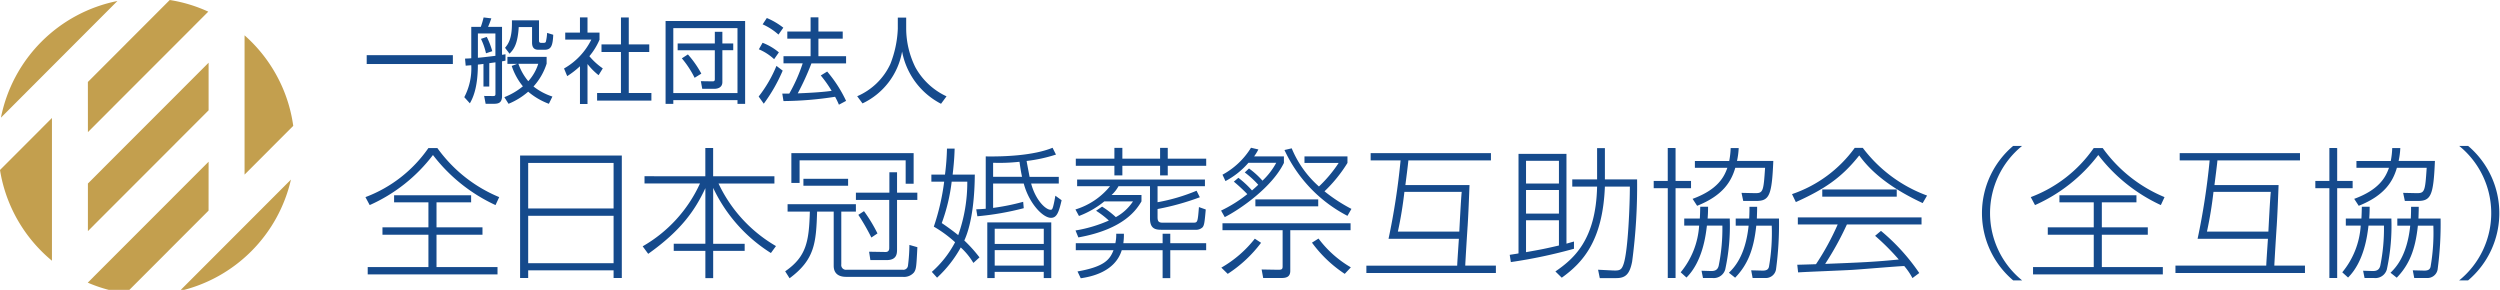
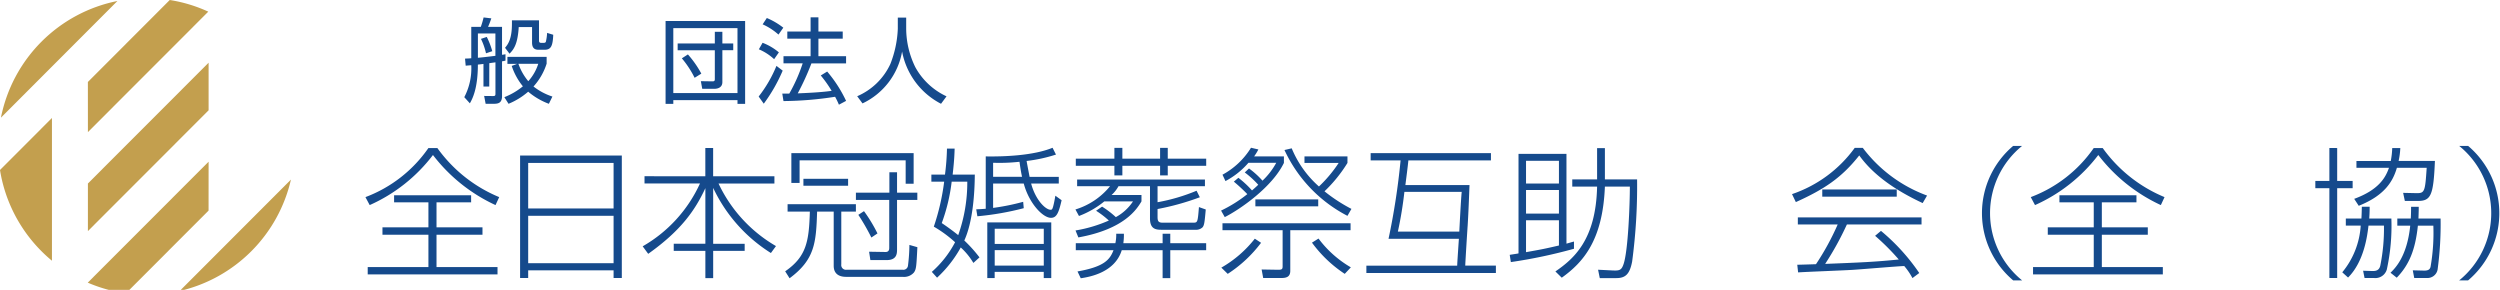
<svg xmlns="http://www.w3.org/2000/svg" width="345" height="40">
  <defs>
    <clipPath id="a">
      <path data-name="長方形 18" transform="translate(0 169)" fill="#fff" d="M0 0h345v40H0z" />
    </clipPath>
    <clipPath id="b">
      <path data-name="長方形 17" fill="none" d="M0 0h344.906v40.475H0z" />
    </clipPath>
  </defs>
  <g data-name="マスクグループ 1" transform="translate(0 -169)" clip-path="url(#a)">
    <g data-name="グループ 2">
      <g data-name="グループ 1" clip-path="url(#b)" transform="translate(0 169)">
        <path data-name="パス 1" d="M12.132 18.231L28.741 1.608A20.311 20.311 0 0 0 23.427 0l-11.3 11.31z" fill="#c39f4e" />
        <path data-name="パス 2" d="M1.611 28.761a20.525 20.525 0 0 0 5.558 7.219v-19.7L0 23.458a20.31 20.31 0 0 0 1.611 5.3" fill="#c39f4e" />
        <path data-name="パス 3" d="M.129 16.238L16.204.138a20.484 20.484 0 0 0-16.075 16.1" fill="#c39f4e" />
        <path data-name="パス 4" d="M40.152 24.782L24.795 40.156a20.49 20.49 0 0 0 15.355-15.37" fill="#c39f4e" />
        <path data-name="パス 5" d="M12.131 31.892l16.656-16.67V8.654l-16.656 16.67z" fill="#c39f4e" />
        <path data-name="パス 6" d="M28.787 22.315l-16.656 16.67-.021.021.021.008a20.313 20.313 0 0 0 5.251 1.461l11.4-11.414z" fill="#c39f4e" />
-         <path data-name="パス 7" d="M38.994 12.1a20.459 20.459 0 0 0-5.244-7.223v19.217l6.718-6.724a20.313 20.313 0 0 0-1.474-5.27" fill="#c39f4e" />
-         <path data-name="長方形 16" fill="#154a8c" d="M50.605 7.613h11.89v1.221h-11.89z" />
        <path data-name="パス 8" d="M67.518 11.945h-.8V8.822a17.61 17.61 0 0 1-.771.09c0 3.355-.771 4.756-1.105 5.347l-.771-.849a8.537 8.537 0 0 0 .964-4.409c-.154.013-.668.051-.771.064l-.09-.977c.591-.026.656-.026.861-.051V3.706h1.315a10.366 10.366 0 0 0 .386-1.3l1.067.129c-.154.45-.257.733-.45 1.17h1.928v3.857c.1-.013.141-.013.476-.077v.887c-.244.051-.36.077-.476.09v4.794c0 .848-.4 1.067-1.08 1.067h-1.183l-.206-1.08 1.2.013c.3 0 .36-.051.36-.321V8.603c-.129.013-.72.1-.848.116zM65.95 7.974c.591-.051 1.015-.1 2.416-.27V4.619H65.95zm1.118-.617a9.031 9.031 0 0 0-.694-1.992l.8-.27a10.239 10.239 0 0 1 .758 1.967zm8.676 6.967a9.512 9.512 0 0 1-2.854-1.671 9.79 9.79 0 0 1-2.712 1.671l-.578-.913a9.487 9.487 0 0 0 2.558-1.5 8.823 8.823 0 0 1-1.542-2.815l.758-.283h-1.35v-.964h5.411v.938a8.564 8.564 0 0 1-1.812 3.149 8.377 8.377 0 0 0 2.609 1.388zM74.382 2.807v2.8c0 .142.026.309.308.309h.321a.372.372 0 0 0 .308-.116 6.29 6.29 0 0 0 .18-1.26l.848.257c-.064 1.581-.321 2.069-1.2 2.069h-.81c-.373 0-.913-.064-.913-.99V3.732h-1.838c-.141 2.3-.643 3.046-1.272 3.676l-.617-.81c.386-.476.951-1.157.951-3.316v-.476zm-2.841 6a7.725 7.725 0 0 0 1.362 2.4 6.484 6.484 0 0 0 1.375-2.4z" fill="#154a8c" />
-         <path data-name="パス 9" d="M81.076 14.349h-1.041V9.143a11.956 11.956 0 0 1-1.761 1.362l-.437-1.054a9.3 9.3 0 0 0 3.766-3.985h-3.6v-.964h2.031v-2.1h1.041v2.1h1.658v.977a9 9 0 0 1-1.4 2.275 9.274 9.274 0 0 0 1.851 1.684l-.578.938a8.676 8.676 0 0 1-1.53-1.543zM86.77 2.408v3.715h2.828v1.054H86.77v5.655h3.123v1.054h-7.494v-1.054h3.291V7.177h-2.684V6.123h2.687V2.408z" fill="#154a8c" />
        <path data-name="パス 10" d="M102.827 2.896v11.44h-1.054v-.514h-8.856v.514H91.85V2.896zm-9.91 9.949h8.856V3.886h-8.856zm.6-6.851h5.129V4.387h1.041v1.607h1.5v.938h-1.5v4.4c0 .733-.617.925-1.105.925h-1.671l-.193-1.054 1.607.026c.219 0 .321-.064.321-.283v-4.01h-5.129zm1.414 1.517a13.765 13.765 0 0 1 1.851 2.648l-.925.578a13.324 13.324 0 0 0-1.761-2.687z" fill="#154a8c" />
        <path data-name="パス 11" d="M104.695 13.321a17.732 17.732 0 0 0 2.455-4.229l.861.656a22.351 22.351 0 0 1-2.61 4.563zm2.134-5.155a7.19 7.19 0 0 0-2.108-1.362l.514-.9a7.818 7.818 0 0 1 2.25 1.324zm.6-3.393a8.333 8.333 0 0 0-2.185-1.414l.578-.874a9.832 9.832 0 0 1 2.275 1.337zm6.722 5.1a17.968 17.968 0 0 1 2.609 4.049l-.99.527a10.125 10.125 0 0 0-.527-1.093 48.122 48.122 0 0 1-7.121.591l-.167-1.028h.964a22.3 22.3 0 0 0 1.851-4.177h-2.648v-.99h3.74V5.339h-3.213v-.99h3.213V2.395h1.08v1.954h3.354v.99h-3.354v2.416h3.817v.99h-4.782a35.623 35.623 0 0 1-1.889 4.139c1.234-.052 3.252-.141 4.679-.347a16.692 16.692 0 0 0-1.5-2.121z" fill="#154a8c" />
        <path data-name="パス 12" d="M125.054 2.433v1.555a12.189 12.189 0 0 0 1.26 5.283 9.426 9.426 0 0 0 4.306 4.023l-.758 1.028a10.243 10.243 0 0 1-5.373-7.211 9.785 9.785 0 0 1-5.463 7.159l-.733-.99a8.922 8.922 0 0 0 4.576-4.447 14.853 14.853 0 0 0 1.028-4.859V2.433z" fill="#154a8c" />
        <path data-name="パス 13" d="M50.431 27.202a18.469 18.469 0 0 0 8.691-6.773h1.233a19.793 19.793 0 0 0 8.535 6.773l-.509 1.1a23.015 23.015 0 0 1-8.633-6.91 22.4 22.4 0 0 1-8.731 6.91zm9.808.724v3.445h6.343v1.018h-6.343v4.464h8.418v1.018H50.744v-1.018h8.378v-4.464H52.78v-1.018h6.342v-3.445h-4.737v-.979h10.63v.979z" fill="#154a8c" />
        <path data-name="パス 14" d="M85.81 21.466V38.36h-1.135v-1.052H72.889v1.057h-1.116V21.466zm-12.92 7.3h11.785v-6.284H72.889zm0 7.556h11.785v-6.538H72.889z" fill="#154a8c" />
        <path data-name="パス 15" d="M97.336 24.325v-3.9h1.077v3.9h8.457v1h-7.713a19.64 19.64 0 0 0 7.928 8.633l-.7.959a21.346 21.346 0 0 1-7.967-8.986v7.713h4.346v.979h-4.346v3.759h-1.077v-3.764h-4.366v-.979h4.366v-7.674c-1.429 3.073-3.367 5.853-7.889 9.064l-.763-1.038a19.147 19.147 0 0 0 7.909-8.672h-7.654v-1z" fill="#154a8c" />
        <path data-name="パス 16" d="M118.114 28.181v1.018h-2.016v7.282a.649.649 0 0 0 .724.744h7.752a.639.639 0 0 0 .724-.548 24.17 24.17 0 0 0 .2-2.878l1.1.313c-.137 2.721-.157 3.015-.47 3.485a1.805 1.805 0 0 1-1.566.607h-7.811c-.744 0-1.7-.254-1.7-1.527v-7.478h-2.29c-.137 4.307-.313 6.617-3.8 9.2l-.607-.959c2.956-2.036 3.289-4.17 3.406-8.242h-3.073V28.18zm7.968-7.047v4.224h-1.1v-3.23h-14.639v3.113h-1.135V21.13zm-9.044 4.5h-6.167v-.959h6.167zm9.553 1.958h-2.8v6.832c0 .548-.02 1.468-1.429 1.468h-2.251l-.176-1.155 2.271.039c.509 0 .509-.411.509-.607v-6.577h-4.6v-1h4.62v-2.819h1.057v2.819h2.8zm-6.343 5.188a29.181 29.181 0 0 0-1.8-3.132l.783-.509a21 21 0 0 1 1.86 3.073z" fill="#154a8c" />
        <path data-name="パス 17" d="M134.523 24.09c-.02 2.838-.313 6.617-1.449 9.1a19.111 19.111 0 0 1 2.095 2.329l-.842.764a9.309 9.309 0 0 0-1.743-2.134 16.545 16.545 0 0 1-3.269 4.17l-.724-.8a14.194 14.194 0 0 0 3.21-4.092 16.919 16.919 0 0 0-2.935-2.15 31.423 31.423 0 0 0 1.429-6.206h-1.766v-.979h1.879a33.346 33.346 0 0 0 .274-3.582h1.057c-.019.607-.039 1.546-.274 3.582zm-3.191.979a24.908 24.908 0 0 1-1.37 5.716 32.055 32.055 0 0 1 2.271 1.664 21.7 21.7 0 0 0 1.253-7.38zm14.78-.665v.92h-3.817c.626 2.33 2.016 3.622 2.682 3.622.157 0 .235-.02.352-.431s.235-1.057.313-1.507l.862.626c-.392 1.684-.666 2.427-1.468 2.427-1.155 0-3.054-2.056-3.759-4.737h-4.228v3.367a31.187 31.187 0 0 0 4.15-.842l.078.881a39 39 0 0 1-6.4 1.116l-.157-.959c.372-.02.587-.02 1.312-.078v-7.223c2.486.039 6.558-.1 9.221-1.194l.47.94a21.034 21.034 0 0 1-4.052.881c.059.352.352 1.879.411 2.193zm-1.037 13.973h-1.038v-.861h-6.773v.861h-1.018v-7.69h8.829zM141.042 24.4c-.1-.45-.2-.979-.352-2.075a25.249 25.249 0 0 1-3.641.137V24.4zm3 7.165h-6.773v2.095h6.773zm0 2.956h-6.773v2.134h6.773z" fill="#154a8c" />
        <path data-name="パス 18" d="M152.086 28.514a12.857 12.857 0 0 1 1.9 1.449 6.647 6.647 0 0 0 2.369-2.173h-3.957a12.442 12.442 0 0 1-3.5 2.016l-.489-.9a9.854 9.854 0 0 0 4.777-3.211h-4.542v-.92h17.638v.92h-6.539v2.212a25.75 25.75 0 0 0 5.384-1.586l.45.9a35.212 35.212 0 0 1-5.834 1.625v1.1c0 .587.137.783.7.783h4.189c.646 0 .646-.02.822-2.153l.94.333c-.157 1.742-.2 2.173-.45 2.467a1.318 1.318 0 0 1-1 .333h-4.659c-.842 0-1.586-.137-1.586-1.566v-4.446h-4.346a4.641 4.641 0 0 1-.959 1.214h4.13v.881c-.607 1-2.271 3.817-8.711 4.972l-.392-.959a19.141 19.141 0 0 0 4.6-1.37 12.03 12.03 0 0 0-1.762-1.351zm1.7-6.617v-1.488h1.1v1.488h5.207v-1.488h1.057v1.488h5.305v.979h-5.305v1.331h-1.057v-1.331h-5.207v1.331h-1.1v-1.331h-5.325v-.979zm1.312 10.356a8.422 8.422 0 0 1-.078 1.312h5.422v-1.312h1.056v1.312h4.953v.959h-4.953v3.857h-1.057v-3.857h-5.638c-.94 3.054-4.346 3.681-5.658 3.876l-.45-.94c3.661-.646 4.463-1.605 4.972-2.937h-5.207v-.959h5.462a5.674 5.674 0 0 0 .117-1.312z" fill="#154a8c" />
        <path data-name="パス 19" d="M172.362 23.248a11.4 11.4 0 0 1 1.86 1.684 9.733 9.733 0 0 0 1.9-2.467h-3.837a11 11 0 0 1-3.171 2.525l-.411-.881a10.486 10.486 0 0 0 3.935-3.72l1.018.235a7.077 7.077 0 0 1-.587.959h4.111v.9c-1.645 3.387-6.108 6.441-8.163 7.478l-.509-.9a18.689 18.689 0 0 0 3.622-2.271 23.5 23.5 0 0 0-1.86-1.723l.627-.529a13.127 13.127 0 0 1 1.879 1.742c.411-.352.685-.607.862-.783a13.006 13.006 0 0 0-1.86-1.7zm-3.817 13.684a15.88 15.88 0 0 0 4.62-3.994l.861.568a17.916 17.916 0 0 1-4.6 4.287zm9.514-5.168v5.6c0 .8-.47 1-1.214 1h-2.525l-.215-1.175 2.29.039c.489 0 .607-.078.607-.47v-4.992h-8.3v-.959h17.677v.959zm-4.816-4.248h8.672v.959h-8.672zm12.705 2.271a19.425 19.425 0 0 1-8.692-9.083l1-.235a14.282 14.282 0 0 0 3.759 5.266 18.186 18.186 0 0 0 2.721-3.25h-4.718v-.9h5.932v.9a19.491 19.491 0 0 1-3.171 3.915 22.04 22.04 0 0 0 3.719 2.427zm-3.994 3.132a14.92 14.92 0 0 0 4.463 3.974l-.842.9a17.523 17.523 0 0 1-4.522-4.307z" fill="#154a8c" />
        <path data-name="パス 20" d="M202.792 25.538c-.058 1.488-.137 3.68-.254 5.579-.039.509-.333 5.227-.333 5.54h4.228v1.018H188.56v-1.017h12.532c.02-.587.2-3.171.235-3.7h-9.71a96.357 96.357 0 0 0 1.664-10.826h-4.131v-1h16.6v1h-11.396c-.039.548-.352 2.936-.411 3.406zm-8.985.94a54.246 54.246 0 0 1-.9 5.481h8.477c.039-.783.235-4.6.333-5.481z" fill="#154a8c" />
        <path data-name="パス 21" d="M217.209 34.328a69.423 69.423 0 0 1-8.711 1.84l-.157-1c.705-.117.94-.137 1.214-.2V21.232h6.617v12.392c.49-.137.607-.176 1.037-.294zm-2.075-12.137h-4.542v3.132h4.542zm0 4.033h-4.542v3.25h4.542zm-4.542 8.574c2.212-.392 2.6-.47 4.542-.92v-3.485h-4.542zm4.052 2.662c2.526-1.742 5.6-4.346 5.755-11.707h-3.426v-1h3.426v-4.307h1.077v4.307h4.443a78.613 78.613 0 0 1-.685 11.354c-.333 1.723-.92 2.271-2.173 2.271h-2.291l-.235-1.155 2.016.1c.94.039 1.234-.02 1.527-.959.607-1.918.842-8.163.842-10.61h-3.445c-.294 7.459-3.034 10.473-5.952 12.568z" fill="#154a8c" />
-         <path data-name="パス 22" d="M231.228 20.429v4.542h2.134v1h-2.134v12.392h-1.076V25.969h-1.941v-1h1.938v-4.542zm7.478 9.729a28.139 28.139 0 0 1-.626 7.028 1.646 1.646 0 0 1-1.8 1.175h-1.269l-.2-1 1.233.039c.568.02.979-.1 1.135-.724a25.83 25.83 0 0 0 .509-5.54h-2.134c-.157 1.331-.587 4.933-2.819 7.165l-.8-.724a11.2 11.2 0 0 0 2.545-6.441h-2.056v-.979h2.153c.039-.646.039-1.1.059-1.625h1.077c0 .92-.039 1.292-.059 1.625zm1.234-9.729a10.364 10.364 0 0 1-.235 1.782h5.012c-.2 4.776-.548 5.52-2.369 5.52h-1.782l-.235-1.116 1.821.039c1.155.02 1.214-.2 1.429-3.5h-4.111c-.548 1.879-1.684 3.817-5.266 5.246l-.626-.959c3.465-1.272 4.346-3 4.8-4.287h-4.483v-.94h4.737a11.147 11.147 0 0 0 .2-1.782zm5.56 9.729a46.425 46.425 0 0 1-.411 7.028 1.423 1.423 0 0 1-1.527 1.175h-1.7l-.2-1.057 1.527.039c.744.02.842-.274.92-.489a27.084 27.084 0 0 0 .391-5.716h-2.134c-.352 3.387-1.233 5.442-2.917 7.185l-.861-.685c.666-.646 2.29-2.271 2.721-6.5h-1.781v-.979h1.86c.039-.8.039-1.214.039-1.625h1.057c0 .352 0 .529-.039 1.625z" fill="#154a8c" />
        <path data-name="パス 23" d="M257.067 20.409a19.513 19.513 0 0 0 8.868 6.578l-.607 1.038c-2.721-1.272-6.44-3.348-8.751-6.577-2.427 3.073-4.8 4.659-8.75 6.44l-.529-1.1a17.679 17.679 0 0 0 8.653-6.382zm2.506 11.452a28 28 0 0 1 5.285 5.814l-.94.7a9.14 9.14 0 0 0-1.135-1.664c-1.057.039-6.088.47-7.126.529-1.194.078-6.46.274-7.517.352l-.117-1.057c.176 0 2.271-.059 2.584-.078a35.68 35.68 0 0 0 2.995-5.481h-5.5v-.979h17.07v.979h-10.3a41.687 41.687 0 0 1-3 5.442c5.051-.2 6.832-.274 10.16-.607a32.633 32.633 0 0 0-3.269-3.269zm-8.1-5.716h10.277v1h-10.277z" fill="#154a8c" />
        <path data-name="パス 24" d="M279.051 20.135a11.943 11.943 0 0 0 0 18.558h-1.233a12.15 12.15 0 0 1 0-18.558z" fill="#154a8c" />
        <path data-name="パス 25" d="M280.245 27.202a18.468 18.468 0 0 0 8.692-6.773h1.234a19.793 19.793 0 0 0 8.535 6.773l-.509 1.1a23.015 23.015 0 0 1-8.634-6.91 22.4 22.4 0 0 1-8.731 6.91zm9.808.724v3.445h6.343v1.018h-6.343v4.464h8.418v1.018h-17.912v-1.018h8.378v-4.464h-6.343v-1.018h6.343v-3.445H284.2v-.979h10.63v.979z" fill="#154a8c" />
-         <path data-name="パス 26" d="M314.445 25.538c-.058 1.488-.137 3.68-.254 5.579-.039.509-.333 5.227-.333 5.54h4.228v1.018h-17.873v-1.017h12.529c.02-.587.2-3.171.235-3.7h-9.71a96.329 96.329 0 0 0 1.664-10.826h-4.132v-1h16.6v1h-11.394c-.039.548-.352 2.936-.411 3.406zm-8.985.94a54.194 54.194 0 0 1-.9 5.481h8.477c.039-.783.235-4.6.333-5.481z" fill="#154a8c" />
        <path data-name="パス 27" d="M322.531 20.429v4.542h2.134v1h-2.134v12.392h-1.077V25.969h-1.938v-1h1.938v-4.542zm7.478 9.729a28.114 28.114 0 0 1-.627 7.028 1.645 1.645 0 0 1-1.8 1.175h-1.273l-.2-1 1.233.039c.568.02.979-.1 1.135-.724a25.814 25.814 0 0 0 .509-5.54h-2.134c-.157 1.331-.587 4.933-2.819 7.165l-.8-.724a11.2 11.2 0 0 0 2.545-6.441h-2.055v-.979h2.153c.039-.646.039-1.1.059-1.625h1.077c0 .92-.039 1.292-.059 1.625zm1.234-9.729a10.412 10.412 0 0 1-.235 1.782h5.011c-.2 4.776-.548 5.52-2.369 5.52h-1.781l-.235-1.116 1.82.039c1.155.02 1.214-.2 1.429-3.5h-4.111c-.548 1.879-1.684 3.817-5.266 5.246l-.626-.959c3.465-1.272 4.346-3 4.8-4.287h-4.491v-.94h4.738a11.158 11.158 0 0 0 .2-1.782zm5.559 9.729a46.439 46.439 0 0 1-.411 7.028 1.423 1.423 0 0 1-1.527 1.175h-1.7l-.2-1.057 1.527.039c.744.02.842-.274.92-.489a27.075 27.075 0 0 0 .391-5.716h-2.134c-.352 3.387-1.233 5.442-2.917 7.185l-.861-.685c.666-.646 2.29-2.271 2.721-6.5h-1.781v-.979h1.859c.039-.8.039-1.214.039-1.625h1.057c0 .352 0 .529-.039 1.625z" fill="#154a8c" />
        <path data-name="パス 28" d="M340.599 20.135a12.149 12.149 0 0 1 0 18.558h-1.233a11.943 11.943 0 0 0 0-18.558z" fill="#154a8c" />
      </g>
    </g>
  </g>
</svg>